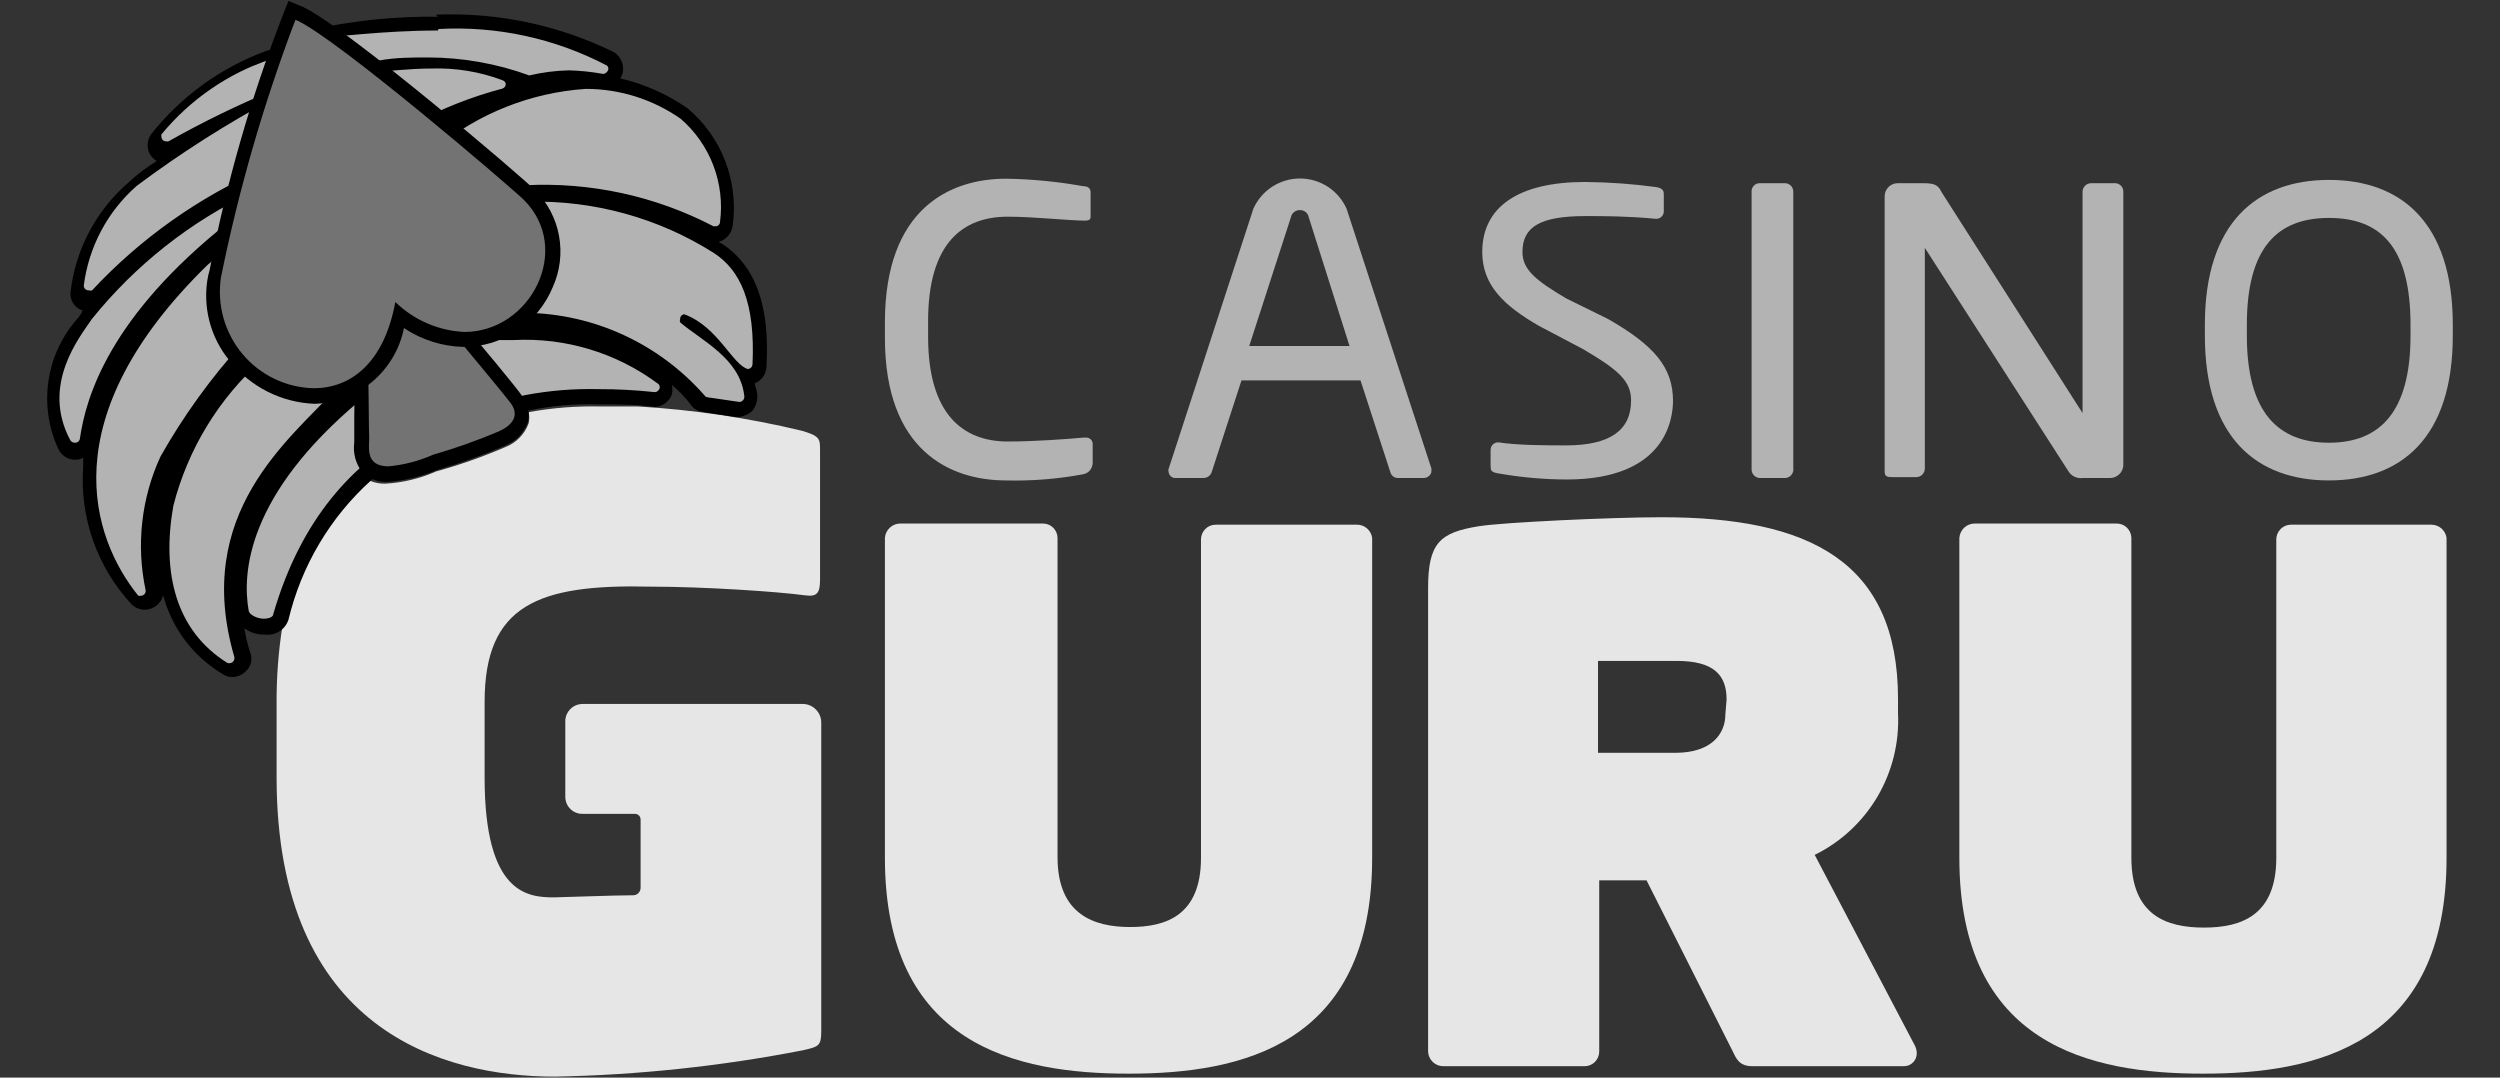
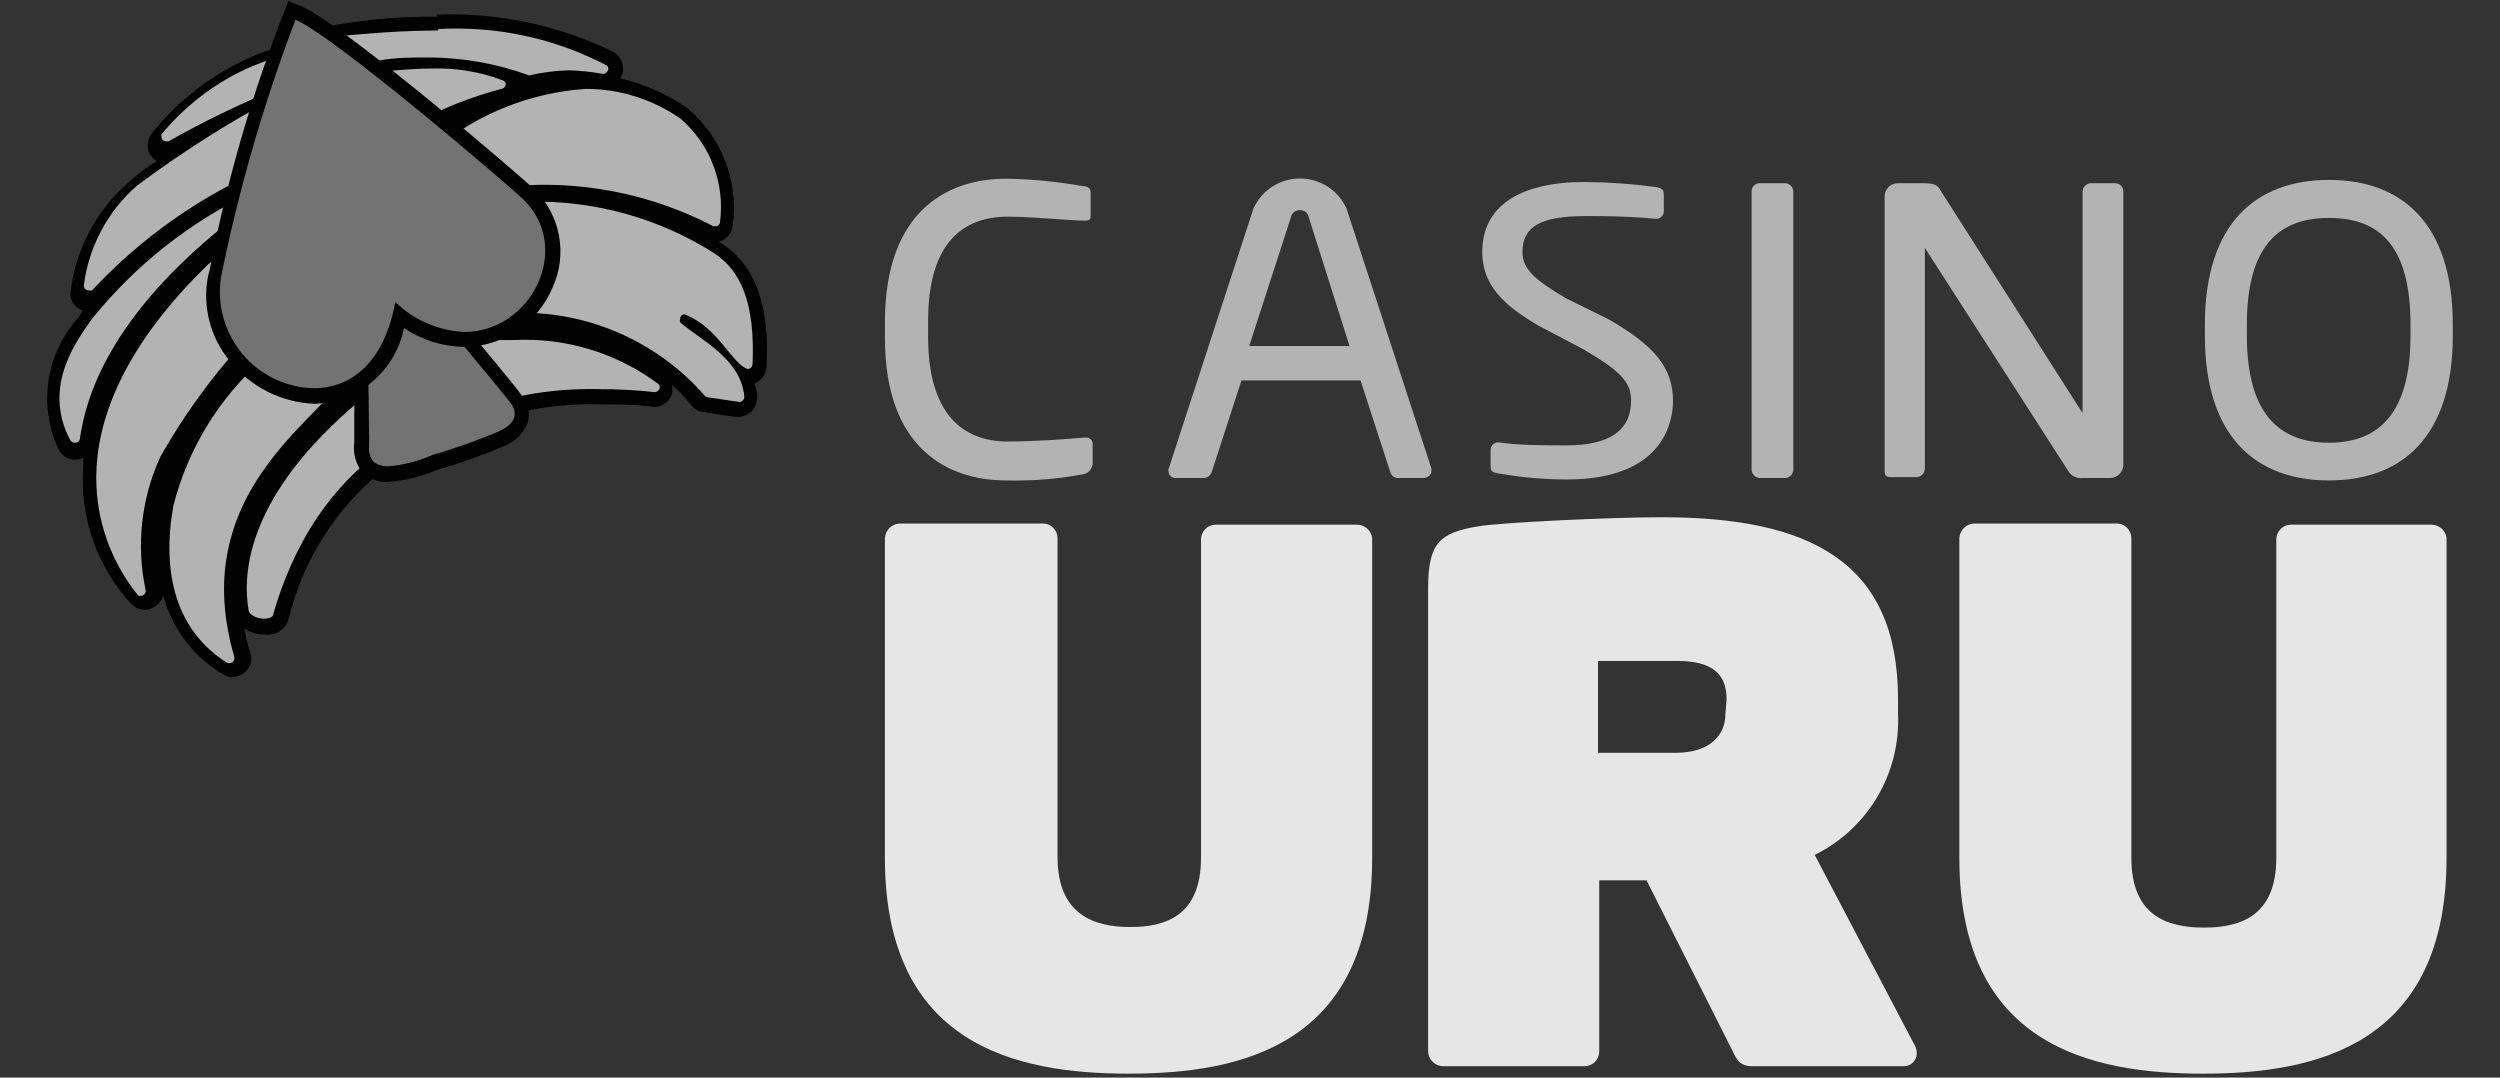
<svg xmlns="http://www.w3.org/2000/svg" width="58" height="25" viewBox="0 0 58 25" fill="none">
  <rect x="0" y="0" width="58" height="25" fill="#333333" stroke="none" />
  <path d="M25.108 11.007C24.526 11.114 23.933 11.161 23.341 11.146C22.036 11.146 20.53 10.451 20.53 7.84V7.479C20.53 4.84 22.036 4.146 23.341 4.146C23.94 4.155 24.538 4.214 25.129 4.319C25.226 4.319 25.302 4.361 25.302 4.458V5.007C25.302 5.069 25.302 5.118 25.171 5.118C24.784 5.118 23.997 5.027 23.382 5.027C22.34 5.027 21.532 5.632 21.532 7.451V7.812C21.532 9.611 22.34 10.243 23.382 10.243C23.99 10.243 24.763 10.187 25.136 10.152H25.177C25.201 10.149 25.225 10.151 25.247 10.159C25.27 10.166 25.29 10.179 25.307 10.195C25.324 10.212 25.337 10.233 25.344 10.256C25.351 10.278 25.354 10.303 25.35 10.326V10.764C25.322 10.923 25.226 10.986 25.108 11.007Z" fill="#B3B3B3" />
  <path d="M33.035 11.089H32.434C32.393 11.091 32.353 11.078 32.32 11.052C32.287 11.027 32.264 10.991 32.255 10.951L31.564 8.826H28.802L28.112 10.951C28.099 10.992 28.073 11.027 28.038 11.052C28.003 11.077 27.961 11.09 27.919 11.089H27.29C27.269 11.092 27.247 11.091 27.226 11.085C27.206 11.079 27.186 11.069 27.169 11.056C27.152 11.042 27.139 11.025 27.128 11.006C27.119 10.986 27.112 10.965 27.111 10.944C27.103 10.924 27.103 10.901 27.111 10.881L29.079 4.84C29.173 4.631 29.325 4.454 29.517 4.33C29.708 4.207 29.931 4.141 30.159 4.141C30.387 4.141 30.61 4.207 30.802 4.33C30.993 4.454 31.145 4.631 31.24 4.84L33.208 10.867C33.211 10.888 33.211 10.909 33.208 10.93C33.215 11.006 33.125 11.089 33.035 11.089ZM30.363 5.041C30.355 4.994 30.33 4.951 30.293 4.92C30.257 4.89 30.21 4.874 30.163 4.874C30.113 4.872 30.064 4.887 30.025 4.918C29.985 4.948 29.958 4.992 29.949 5.041L28.982 8.027H31.309L30.363 5.041Z" fill="#B3B3B3" />
  <path d="M41.411 11.09H40.824C40.797 11.088 40.772 11.082 40.748 11.07C40.724 11.058 40.703 11.042 40.686 11.022C40.669 11.002 40.655 10.978 40.647 10.953C40.639 10.928 40.635 10.902 40.637 10.875V4.451C40.635 4.426 40.639 4.4 40.647 4.375C40.656 4.351 40.669 4.329 40.687 4.31C40.704 4.291 40.725 4.276 40.749 4.265C40.773 4.255 40.798 4.25 40.824 4.25H41.411C41.437 4.25 41.462 4.255 41.486 4.265C41.51 4.276 41.532 4.291 41.55 4.309C41.568 4.328 41.582 4.35 41.591 4.375C41.6 4.399 41.605 4.425 41.604 4.451V10.854C41.609 10.883 41.608 10.912 41.6 10.94C41.593 10.968 41.58 10.995 41.561 11.017C41.543 11.039 41.52 11.058 41.494 11.07C41.468 11.083 41.44 11.09 41.411 11.09Z" fill="#B3B3B3" />
  <path d="M48.944 11.09H48.315C48.248 11.099 48.18 11.087 48.12 11.056C48.059 11.025 48.01 10.976 47.977 10.917L44.656 5.75V10.868C44.656 10.919 44.637 10.968 44.602 11.006C44.568 11.043 44.52 11.066 44.469 11.069H43.917C43.806 11.069 43.724 11.069 43.724 10.944V4.549C43.725 4.469 43.758 4.393 43.815 4.337C43.872 4.281 43.948 4.25 44.027 4.25H44.614C44.911 4.25 44.967 4.306 45.049 4.465L48.315 9.583V9.618C48.315 9.618 48.315 9.618 48.315 9.583V4.451C48.315 4.399 48.335 4.349 48.371 4.311C48.408 4.274 48.457 4.252 48.509 4.25H49.068C49.094 4.25 49.12 4.255 49.144 4.265C49.167 4.276 49.189 4.291 49.207 4.309C49.225 4.328 49.239 4.35 49.249 4.375C49.258 4.399 49.262 4.425 49.261 4.451V10.757C49.264 10.8 49.258 10.844 49.243 10.885C49.228 10.925 49.206 10.963 49.176 10.994C49.146 11.025 49.11 11.05 49.07 11.067C49.03 11.083 48.987 11.091 48.944 11.09Z" fill="#B3B3B3" />
  <path d="M54.032 11.146C52.361 11.146 51.153 10.16 51.153 7.785V7.535C51.153 5.16 52.361 4.174 54.032 4.174C55.703 4.174 56.905 5.16 56.905 7.535V7.785C56.905 10.16 55.703 11.146 54.032 11.146ZM55.924 7.535C55.924 5.736 55.234 5.056 54.032 5.056C52.831 5.056 52.127 5.75 52.127 7.535V7.785C52.127 9.584 52.865 10.271 54.032 10.271C55.199 10.271 55.924 9.577 55.924 7.785V7.535Z" fill="#B3B3B3" />
  <path d="M37.309 7.402L36.336 6.923C35.645 6.513 35.321 6.263 35.321 5.847C35.321 5.256 35.742 5.013 36.784 5.013C37.199 5.013 37.744 5.013 38.414 5.076C38.437 5.078 38.46 5.075 38.483 5.067C38.505 5.06 38.525 5.048 38.542 5.033C38.56 5.017 38.574 4.998 38.584 4.977C38.594 4.956 38.599 4.933 38.6 4.909V4.52C38.6 4.451 38.6 4.368 38.421 4.34C37.874 4.266 37.322 4.227 36.77 4.222C35.231 4.222 34.388 4.798 34.388 5.847C34.388 6.631 34.913 7.104 35.707 7.562L36.722 8.097C37.551 8.583 37.841 8.84 37.841 9.291C37.841 9.986 37.35 10.333 36.329 10.333C35.907 10.333 35.217 10.333 34.768 10.263C34.744 10.261 34.72 10.264 34.698 10.272C34.675 10.28 34.655 10.293 34.637 10.309C34.62 10.325 34.606 10.345 34.596 10.367C34.587 10.389 34.582 10.413 34.582 10.437V10.798C34.582 10.909 34.582 10.958 34.782 10.986C35.3 11.077 35.824 11.123 36.349 11.124C38.635 11.124 38.814 9.736 38.814 9.291C38.807 8.534 38.4 8.027 37.309 7.402Z" fill="#B3B3B3" />
  <path d="M31.481 12.173H28.202C28.113 12.173 28.028 12.208 27.965 12.271C27.902 12.333 27.865 12.418 27.863 12.507V19.902C27.863 21.236 27.055 21.507 26.22 21.507C25.384 21.507 24.535 21.222 24.535 19.889V12.479C24.534 12.391 24.498 12.307 24.436 12.245C24.374 12.183 24.291 12.147 24.204 12.146H20.89C20.799 12.145 20.712 12.179 20.645 12.241C20.578 12.303 20.537 12.388 20.53 12.479V19.902C20.53 24.25 23.576 24.909 26.186 24.909C28.796 24.909 31.834 24.25 31.834 19.902V12.479C31.822 12.394 31.78 12.316 31.715 12.259C31.65 12.203 31.567 12.172 31.481 12.173Z" fill="#E6E6E6" />
  <path d="M56.408 12.173H53.149C53.06 12.173 52.975 12.208 52.912 12.271C52.849 12.333 52.812 12.418 52.81 12.507V19.902C52.81 21.236 52.002 21.52 51.132 21.52C50.262 21.52 49.448 21.236 49.448 19.902V12.479C49.446 12.39 49.409 12.305 49.346 12.243C49.283 12.18 49.198 12.146 49.109 12.146H45.816C45.725 12.145 45.638 12.179 45.571 12.241C45.505 12.303 45.464 12.388 45.457 12.479V19.902C45.457 24.25 48.502 24.909 51.112 24.909C53.722 24.909 56.76 24.25 56.76 19.902V12.479C56.748 12.394 56.706 12.316 56.641 12.259C56.576 12.203 56.493 12.172 56.408 12.173Z" fill="#E6E6E6" />
  <path d="M42.101 19.833C42.707 19.536 43.213 19.066 43.557 18.482C43.9 17.898 44.066 17.226 44.034 16.549V16.215C44.034 13.014 41.963 12 38.552 12C37.392 12 34.879 12.118 34.312 12.208C33.401 12.354 33.132 12.597 33.132 13.646V24.396C33.135 24.487 33.174 24.574 33.24 24.637C33.305 24.701 33.393 24.736 33.484 24.736H36.764C36.853 24.736 36.939 24.7 37.003 24.636C37.066 24.573 37.102 24.486 37.102 24.396V20.424H38.2L40.202 24.396C40.285 24.569 40.354 24.736 40.658 24.736H44.172C44.212 24.736 44.251 24.728 44.288 24.713C44.324 24.697 44.357 24.675 44.385 24.646C44.413 24.618 44.434 24.584 44.449 24.547C44.463 24.51 44.47 24.47 44.469 24.431C44.468 24.367 44.451 24.305 44.421 24.25L42.101 19.833ZM40.029 16.569C40.029 17.028 39.705 17.465 38.87 17.465H37.074V15.333H38.897C39.753 15.333 40.057 15.653 40.057 16.229L40.029 16.569Z" fill="#E6E6E6" />
-   <path d="M15.089 13.61C16.346 13.61 18.072 13.728 18.68 13.812C18.963 13.853 19.025 13.749 19.025 13.444V10.444C19.025 10.18 19.025 10.117 18.597 9.992C17.35 9.693 16.079 9.505 14.8 9.43C14.509 9.43 14.213 9.43 13.923 9.43C13.367 9.418 12.812 9.462 12.265 9.562C12.284 9.646 12.284 9.734 12.265 9.819C12.22 9.945 12.147 10.06 12.053 10.156C11.959 10.252 11.845 10.326 11.72 10.374C11.199 10.598 10.664 10.786 10.118 10.937C9.747 11.101 9.349 11.198 8.944 11.221C8.819 11.225 8.694 11.201 8.578 11.152C7.593 12.047 6.89 13.213 6.555 14.506C6.46 15.103 6.414 15.707 6.417 16.312V18.034C6.417 23.916 10.291 24.978 12.873 24.978C14.804 24.941 16.728 24.736 18.625 24.367C18.991 24.284 19.053 24.27 19.053 23.923V16.763C19.053 16.649 19.008 16.539 18.927 16.459C18.847 16.378 18.738 16.332 18.625 16.332H13.522C13.418 16.331 13.318 16.369 13.242 16.441C13.166 16.512 13.12 16.61 13.115 16.714V18.499C13.117 18.551 13.129 18.602 13.15 18.65C13.171 18.697 13.202 18.739 13.24 18.775C13.277 18.811 13.322 18.838 13.37 18.856C13.419 18.875 13.47 18.883 13.522 18.881H14.737C14.771 18.883 14.803 18.898 14.826 18.922C14.849 18.947 14.862 18.979 14.862 19.013V20.596C14.862 20.64 14.845 20.682 14.816 20.714C14.787 20.747 14.746 20.766 14.703 20.77C14.24 20.77 13.004 20.819 12.852 20.819C12.238 20.819 11.243 20.735 11.243 18.041V16.284C11.243 14.034 12.486 13.548 15.089 13.61Z" fill="#E6E6E6" />
  <path d="M8.123 10.249C8.126 10.217 8.126 10.184 8.123 10.152C8.123 10.048 8.123 9.881 8.123 9.638V9.479C5.575 11.659 5.464 13.472 5.609 14.34C5.609 14.465 5.81 14.541 5.968 14.541C6.127 14.541 6.176 14.499 6.196 14.416C6.546 13.085 7.265 11.881 8.268 10.944C8.133 10.739 8.081 10.491 8.123 10.249Z" fill="#B3B3B3" />
  <path d="M3.676 3.326H3.731C4.27 3.013 5.064 2.631 5.623 2.361C5.72 2.041 5.823 1.722 5.934 1.409C5.012 1.781 4.202 2.389 3.586 3.173C3.58 3.189 3.577 3.206 3.578 3.223C3.579 3.241 3.585 3.257 3.593 3.272C3.602 3.287 3.614 3.299 3.628 3.309C3.643 3.318 3.659 3.324 3.676 3.326Z" fill="#B3B3B3" />
  <path d="M8.689 1.222C9.082 1.187 9.448 1.159 9.821 1.159C10.644 1.155 11.46 1.301 12.231 1.59H12.293C12.603 1.515 12.92 1.475 13.239 1.472C13.512 1.475 13.785 1.503 14.054 1.555C14.076 1.555 14.097 1.549 14.116 1.538C14.134 1.526 14.149 1.509 14.157 1.489C14.166 1.469 14.169 1.447 14.165 1.425C14.162 1.403 14.152 1.383 14.137 1.367C12.902 0.717 11.516 0.415 10.125 0.492C9.39 0.493 8.656 0.546 7.929 0.652C8.164 0.819 8.426 1.013 8.689 1.222Z" fill="#B3B3B3" />
  <path d="M11.617 1.701C11.075 1.504 10.5 1.414 9.925 1.437C9.58 1.437 9.234 1.437 9.006 1.437C9.386 1.736 9.78 2.055 10.16 2.368C10.625 2.164 11.105 1.997 11.596 1.868C11.72 1.868 11.72 1.75 11.617 1.701Z" fill="#B3B3B3" />
  <path d="M10.691 2.846C11.444 3.478 12.072 4.013 12.3 4.235C13.807 4.17 15.304 4.503 16.643 5.2C16.661 5.206 16.68 5.206 16.698 5.2C16.726 5.2 16.754 5.19 16.774 5.17C16.795 5.151 16.807 5.124 16.809 5.096C16.866 4.64 16.809 4.176 16.644 3.747C16.479 3.318 16.211 2.937 15.863 2.638C15.192 2.182 14.401 1.939 13.591 1.943C12.561 1.977 11.56 2.289 10.691 2.846Z" fill="#B3B3B3" />
  <path d="M5.174 8.389C4.943 8.113 4.777 7.787 4.689 7.437C4.602 7.087 4.595 6.721 4.67 6.368V6.229V6.139H4.636C0.886 9.805 1.874 12.639 3.041 13.93C3.057 13.947 3.079 13.957 3.102 13.961C3.125 13.964 3.148 13.96 3.169 13.95C3.19 13.939 3.206 13.922 3.217 13.901C3.227 13.88 3.231 13.856 3.227 13.833C3.003 12.762 3.126 11.648 3.579 10.653C4.023 9.839 4.559 9.08 5.174 8.389Z" fill="#B3B3B3" />
  <path d="M16.698 5.854C15.485 5.086 14.085 4.668 12.652 4.646C12.834 4.932 12.944 5.259 12.972 5.598C12.999 5.937 12.944 6.277 12.811 6.59C12.711 6.842 12.571 7.077 12.397 7.284C13.166 7.327 13.919 7.522 14.614 7.858C15.308 8.194 15.93 8.665 16.443 9.243C16.454 9.266 16.474 9.283 16.498 9.291C16.809 9.326 16.933 9.347 17.278 9.402C17.354 9.402 17.396 9.312 17.382 9.236C17.244 8.312 16.381 7.909 15.863 7.472C15.848 7.457 15.839 7.438 15.834 7.418C15.83 7.397 15.832 7.376 15.839 7.356C15.846 7.337 15.859 7.32 15.875 7.307C15.892 7.294 15.911 7.286 15.932 7.284H15.973C16.802 7.59 17.106 8.5 17.479 8.59C17.506 8.59 17.532 8.579 17.552 8.559C17.571 8.54 17.582 8.513 17.582 8.486C17.693 7.014 17.32 6.229 16.698 5.854Z" fill="#B3B3B3" />
  <path d="M11.92 7.882H11.603C11.58 7.889 11.556 7.889 11.534 7.882C11.411 7.932 11.284 7.97 11.154 7.993C11.63 8.576 12.003 9.028 12.114 9.18V9.229H12.155C12.728 9.12 13.312 9.071 13.895 9.083C14.33 9.083 14.793 9.083 15.276 9.146C15.297 9.145 15.318 9.138 15.335 9.126C15.352 9.113 15.366 9.096 15.374 9.077C15.382 9.057 15.384 9.035 15.38 9.014C15.376 8.993 15.367 8.974 15.352 8.958C14.369 8.205 13.154 7.824 11.92 7.882Z" fill="#B3B3B3" />
  <path d="M1.846 6.846C1.875 6.845 1.902 6.833 1.922 6.811C2.848 5.832 3.914 4.997 5.085 4.332C5.209 3.825 5.354 3.27 5.52 2.693C4.641 3.188 3.799 3.745 2.999 4.36C2.296 4.967 1.845 5.817 1.736 6.742C1.737 6.77 1.75 6.797 1.77 6.816C1.791 6.835 1.818 6.846 1.846 6.846Z" fill="#B3B3B3" />
  <path d="M4.815 5.409L4.954 4.805C3.787 5.487 2.751 6.373 1.895 7.423C1.605 7.846 0.666 8.999 1.384 10.319C1.392 10.336 1.405 10.35 1.421 10.36C1.436 10.37 1.455 10.375 1.474 10.374C1.5 10.376 1.526 10.368 1.547 10.351C1.567 10.334 1.581 10.31 1.584 10.284C1.757 9.346 2.288 7.541 4.815 5.409Z" fill="#B3B3B3" />
  <path d="M7.453 9.346C7.359 9.354 7.264 9.354 7.17 9.346C6.574 9.332 6 9.117 5.54 8.735C4.724 9.587 4.141 10.638 3.849 11.784C3.572 13.395 3.918 14.749 5.14 15.513C5.158 15.52 5.177 15.52 5.195 15.513C5.212 15.514 5.229 15.511 5.245 15.504C5.26 15.496 5.274 15.485 5.284 15.472C5.294 15.458 5.301 15.442 5.303 15.425C5.306 15.408 5.304 15.39 5.299 15.374C4.394 12.298 6.251 10.569 7.453 9.346Z" fill="#B3B3B3" />
  <path d="M10.753 8.028H10.719C10.209 8.016 9.713 7.857 9.29 7.569C9.149 8.09 8.861 8.558 8.461 8.917C8.461 9.569 8.461 9.958 8.461 10.132C8.461 10.305 8.33 10.826 8.924 10.826C9.293 10.799 9.654 10.71 9.994 10.562C10.53 10.414 11.056 10.23 11.568 10.014C11.782 9.917 12.086 9.687 11.837 9.319C11.72 9.194 11.244 8.625 10.753 8.028Z" fill="#F9F9F8" />
  <path d="M7.17 9.006C8.012 9.006 8.827 8.43 9.082 6.965C9.526 7.388 10.108 7.634 10.719 7.659C12.307 7.659 13.301 5.68 12.134 4.513C11.81 4.18 7.694 0.68 6.728 0.229C5.961 2.22 5.371 4.277 4.967 6.374C4.918 6.696 4.938 7.025 5.025 7.339C5.113 7.653 5.266 7.944 5.474 8.193C5.683 8.442 5.942 8.644 6.235 8.784C6.527 8.924 6.846 9 7.17 9.006Z" fill="#F9F9F8" />
  <path d="M5.361 15.556C5.336 15.56 5.311 15.559 5.287 15.552C5.263 15.544 5.241 15.531 5.223 15.514C4.049 14.771 3.579 13.465 3.89 11.709C4.246 10.367 4.986 9.16 6.017 8.236C6.372 7.915 6.748 7.618 7.142 7.347C7.093 7.267 7.054 7.18 7.025 7.09C6.968 7.19 6.898 7.281 6.818 7.361C6.452 7.702 6.279 7.785 6.127 7.785H6.093C5.984 7.889 5.883 8.001 5.789 8.118L5.754 8.153C5.05 8.927 4.441 9.782 3.938 10.701C3.516 11.644 3.4 12.696 3.607 13.709C3.614 13.746 3.612 13.785 3.603 13.822C3.593 13.859 3.576 13.894 3.552 13.924C3.532 13.951 3.507 13.975 3.478 13.992C3.449 14.01 3.417 14.022 3.384 14.027C3.35 14.032 3.316 14.03 3.283 14.022C3.251 14.014 3.22 14 3.193 13.979L3.144 13.938C1.715 12.306 1.363 9.41 4.739 6.09C5.236 5.688 5.892 5.215 6.258 4.958C6.255 4.919 6.255 4.88 6.258 4.84L5.464 5.396C3.476 6.972 2.329 8.632 2.053 10.313C2.043 10.376 2.012 10.434 1.964 10.476C1.916 10.517 1.854 10.541 1.791 10.542C1.742 10.542 1.694 10.53 1.651 10.505C1.609 10.481 1.574 10.445 1.549 10.403C0.859 9.132 1.653 8 1.984 7.514L2.053 7.41C3.084 6.134 4.387 5.106 5.865 4.403C5.978 4.36 6.093 4.323 6.21 4.292V4.222C4.736 4.876 3.407 5.821 2.302 7C2.278 7.028 2.248 7.051 2.215 7.067C2.182 7.082 2.145 7.09 2.108 7.09C2.038 7.091 1.969 7.063 1.918 7.014C1.867 6.965 1.836 6.898 1.832 6.827C1.933 5.874 2.392 4.997 3.117 4.375C3.72 3.904 4.354 3.475 5.015 3.09C4.67 3.264 4.325 3.452 4.014 3.625C3.975 3.644 3.933 3.656 3.89 3.66C3.841 3.659 3.794 3.646 3.751 3.621C3.709 3.597 3.674 3.563 3.648 3.521C3.621 3.48 3.606 3.432 3.606 3.382C3.606 3.333 3.621 3.284 3.648 3.243C4.334 2.383 5.245 1.734 6.279 1.368C6.362 1.341 6.448 1.325 6.534 1.32C6.721 1.329 6.905 1.376 7.073 1.458H7.246C7.207 1.41 7.18 1.354 7.164 1.294C7.149 1.235 7.146 1.172 7.156 1.111C7.165 1.063 7.187 1.018 7.22 0.981C7.253 0.944 7.295 0.917 7.342 0.903C8.285 0.694 9.249 0.594 10.215 0.604C11.601 0.532 12.982 0.834 14.213 1.479C14.262 1.513 14.299 1.561 14.32 1.617C14.341 1.673 14.345 1.734 14.33 1.792C14.314 1.849 14.28 1.9 14.232 1.935C14.185 1.97 14.127 1.988 14.068 1.986H14.019C13.767 1.937 13.51 1.911 13.253 1.91C12.953 1.912 12.654 1.949 12.362 2.021H12.307C12.277 2.028 12.247 2.028 12.217 2.021C12.092 1.978 11.966 1.94 11.837 1.91C11.864 1.934 11.885 1.964 11.899 1.998C11.912 2.032 11.917 2.068 11.913 2.104C11.91 2.162 11.888 2.217 11.851 2.261C11.813 2.305 11.762 2.335 11.706 2.347C11.029 2.523 10.377 2.785 9.766 3.125L10.056 3.41C11.078 2.575 12.338 2.089 13.653 2.021C14.467 2.03 15.259 2.287 15.925 2.757C16.284 3.07 16.561 3.467 16.733 3.912C16.905 4.357 16.967 4.838 16.912 5.313C16.909 5.384 16.878 5.451 16.827 5.5C16.775 5.549 16.707 5.577 16.636 5.577C16.587 5.58 16.538 5.565 16.498 5.535C15.175 4.852 13.695 4.534 12.21 4.611H11.292C11.319 4.64 11.339 4.676 11.347 4.715C11.713 4.715 12.037 4.674 12.362 4.674C13.9 4.64 15.415 5.06 16.719 5.882C17.451 6.361 17.755 7.229 17.692 8.611C17.688 8.68 17.659 8.746 17.611 8.795C17.563 8.845 17.499 8.876 17.43 8.882H17.361C17.424 9.008 17.464 9.145 17.479 9.285C17.484 9.333 17.479 9.382 17.465 9.429C17.451 9.476 17.427 9.519 17.396 9.556C17.372 9.584 17.342 9.607 17.309 9.622C17.275 9.638 17.239 9.646 17.202 9.646H17.154L16.394 9.528C16.325 9.513 16.264 9.474 16.222 9.417C15.712 8.857 15.097 8.405 14.411 8.087C13.726 7.769 12.985 7.59 12.231 7.563L11.837 7.861H11.962C13.201 7.804 14.421 8.183 15.414 8.931C15.44 8.955 15.46 8.985 15.474 9.018C15.488 9.051 15.495 9.086 15.495 9.122C15.495 9.157 15.488 9.193 15.474 9.226C15.46 9.258 15.44 9.288 15.414 9.313C15.387 9.342 15.354 9.366 15.317 9.382C15.28 9.397 15.24 9.404 15.2 9.403C14.769 9.356 14.335 9.332 13.902 9.333C13.342 9.326 12.783 9.368 12.231 9.458C12.134 9.489 12.034 9.512 11.934 9.528C10.641 9.692 9.428 10.249 8.458 11.126C7.488 12.002 6.807 13.155 6.507 14.431C6.477 14.505 6.424 14.568 6.355 14.61C6.287 14.651 6.207 14.669 6.127 14.66C6.018 14.673 5.907 14.646 5.815 14.585C5.723 14.524 5.655 14.433 5.623 14.326C5.471 13.417 5.588 11.549 8.212 9.347L8.095 9.125L7.991 9.243C7.867 9.382 7.701 9.528 7.556 9.695C6.396 10.868 4.794 12.472 5.637 15.313C5.648 15.354 5.649 15.398 5.641 15.44C5.633 15.482 5.615 15.522 5.588 15.556C5.506 15.514 5.45 15.556 5.361 15.556Z" fill="#B3B3B3" />
  <path d="M10.173 0.673C11.528 0.598 12.878 0.89 14.081 1.521C14.092 1.53 14.1 1.541 14.106 1.554C14.111 1.566 14.114 1.58 14.114 1.594C14.114 1.607 14.111 1.621 14.106 1.634C14.1 1.646 14.092 1.657 14.081 1.667C14.071 1.681 14.058 1.693 14.042 1.701C14.027 1.71 14.009 1.714 13.992 1.715C13.729 1.667 13.464 1.639 13.198 1.632C12.888 1.639 12.581 1.679 12.279 1.75C11.529 1.476 10.737 1.335 9.939 1.333C9.559 1.333 9.179 1.333 8.799 1.403C8.77 1.409 8.744 1.426 8.726 1.45C8.709 1.475 8.7 1.505 8.703 1.535V1.583C8.714 1.601 8.73 1.617 8.747 1.629C8.765 1.641 8.785 1.649 8.806 1.653C9.069 1.653 9.497 1.59 10.001 1.59C10.566 1.57 11.129 1.662 11.658 1.861C11.768 1.903 11.748 2.021 11.658 2.055C10.938 2.245 10.242 2.52 9.586 2.875C9.569 2.895 9.559 2.921 9.559 2.948C9.559 2.975 9.569 3 9.586 3.021L9.959 3.389C9.982 3.415 10.014 3.433 10.049 3.437H10.118C11.106 2.627 12.32 2.147 13.591 2.062C14.379 2.062 15.147 2.304 15.794 2.757C16.13 3.048 16.39 3.419 16.549 3.836C16.708 4.253 16.762 4.703 16.705 5.146C16.705 5.16 16.702 5.174 16.697 5.187C16.691 5.2 16.683 5.212 16.672 5.222C16.662 5.232 16.65 5.239 16.637 5.244C16.623 5.249 16.609 5.251 16.595 5.25H16.553C15.206 4.548 13.698 4.22 12.183 4.298H11.105C11.092 4.298 11.078 4.299 11.065 4.304C11.052 4.308 11.04 4.315 11.03 4.324C11.02 4.333 11.011 4.344 11.005 4.356C10.999 4.369 10.996 4.382 10.995 4.396C10.994 4.412 10.998 4.428 11.005 4.443C11.012 4.457 11.023 4.47 11.036 4.479L11.14 4.562V4.611V4.653C11.145 4.674 11.158 4.693 11.175 4.706C11.193 4.719 11.215 4.724 11.237 4.722C11.582 4.722 11.927 4.68 12.286 4.68C13.796 4.647 15.282 5.06 16.56 5.868C17.168 6.264 17.527 7 17.458 8.458C17.455 8.485 17.443 8.51 17.424 8.529C17.405 8.547 17.381 8.559 17.354 8.562C16.995 8.472 16.664 7.583 15.877 7.292C15.863 7.292 15.85 7.296 15.838 7.302C15.825 7.308 15.814 7.317 15.805 7.327C15.796 7.337 15.79 7.349 15.785 7.362C15.781 7.375 15.779 7.389 15.78 7.403C15.77 7.427 15.77 7.455 15.78 7.479C16.277 7.903 17.161 8.312 17.265 9.167C17.27 9.184 17.271 9.202 17.268 9.22C17.266 9.238 17.259 9.255 17.25 9.271C17.24 9.286 17.227 9.299 17.211 9.308C17.196 9.318 17.179 9.324 17.161 9.326L16.401 9.215C16.375 9.207 16.353 9.19 16.339 9.167C15.819 8.576 15.181 8.101 14.468 7.772C13.755 7.443 12.981 7.268 12.196 7.257H12.134L11.54 7.701C11.444 7.771 11.492 7.889 11.61 7.889H11.92C13.123 7.827 14.309 8.188 15.276 8.91C15.295 8.929 15.306 8.955 15.306 8.983C15.306 9.01 15.295 9.036 15.276 9.055C15.265 9.069 15.252 9.08 15.236 9.087C15.22 9.094 15.203 9.098 15.186 9.097C14.751 9.05 14.312 9.027 13.874 9.028C13.307 9.015 12.74 9.061 12.183 9.167C11.237 9.396 7.653 9.729 6.341 14.243C6.341 14.319 6.231 14.354 6.113 14.354C5.996 14.354 5.782 14.278 5.768 14.16C5.616 13.291 5.734 11.486 8.344 9.298C8.351 9.291 8.357 9.283 8.361 9.273C8.365 9.264 8.367 9.253 8.367 9.243C8.367 9.233 8.365 9.222 8.361 9.213C8.357 9.203 8.351 9.195 8.344 9.187L8.164 8.854C8.154 8.836 8.138 8.82 8.12 8.809C8.102 8.798 8.082 8.792 8.06 8.792C8.029 8.792 8 8.804 7.978 8.826L7.826 8.993C6.714 10.201 4.463 11.903 5.437 15.243C5.443 15.272 5.438 15.303 5.423 15.329C5.407 15.355 5.383 15.374 5.354 15.382C5.329 15.389 5.303 15.389 5.278 15.382C4.083 14.639 3.745 13.299 4.021 11.736C4.357 10.421 5.079 9.237 6.093 8.34C6.456 8.012 6.839 7.706 7.239 7.423C7.253 7.406 7.261 7.384 7.261 7.361C7.261 7.338 7.253 7.316 7.239 7.298C7.17 7.18 7.115 7.035 7.045 6.896C7.036 6.876 7.021 6.859 7.003 6.847C6.985 6.835 6.964 6.828 6.942 6.826C6.922 6.826 6.903 6.831 6.886 6.841C6.869 6.851 6.855 6.865 6.845 6.882C6.789 7.003 6.712 7.113 6.617 7.208C6.265 7.555 6.134 7.59 6.058 7.59H6.01C5.941 7.59 5.885 7.625 5.595 7.993C4.879 8.787 4.251 9.658 3.724 10.59C3.277 11.56 3.156 12.649 3.379 13.694C3.383 13.723 3.376 13.752 3.359 13.775C3.343 13.798 3.317 13.814 3.289 13.819C3.262 13.827 3.233 13.827 3.206 13.819C2.129 12.479 1.176 9.701 4.815 6.146C5.305 5.729 5.961 5.271 6.341 4.993C6.36 4.981 6.375 4.963 6.384 4.942C6.393 4.92 6.395 4.897 6.39 4.875C6.363 4.737 6.347 4.598 6.341 4.458L5.305 5.153C2.544 7.34 1.991 9.208 1.853 10.18C1.848 10.207 1.833 10.232 1.812 10.248C1.79 10.265 1.763 10.273 1.736 10.271C1.715 10.271 1.695 10.266 1.677 10.256C1.659 10.246 1.644 10.232 1.632 10.215C0.942 8.93 1.853 7.812 2.136 7.396C3.145 6.144 4.422 5.137 5.872 4.451C5.993 4.402 6.117 4.363 6.245 4.333C6.271 4.328 6.295 4.313 6.312 4.292C6.329 4.27 6.336 4.243 6.334 4.215V4.035C6.333 4.004 6.32 3.975 6.298 3.953C6.276 3.931 6.248 3.918 6.217 3.917C6.21 3.913 6.203 3.912 6.196 3.912C6.189 3.912 6.182 3.913 6.175 3.917H6.113C4.611 4.574 3.257 5.534 2.136 6.736C2.112 6.745 2.085 6.745 2.06 6.736C2.046 6.737 2.031 6.735 2.017 6.73C2.004 6.726 1.991 6.718 1.98 6.708C1.969 6.699 1.96 6.687 1.954 6.674C1.947 6.661 1.944 6.646 1.943 6.632C2.055 5.733 2.493 4.907 3.172 4.312C4.192 3.55 5.268 2.865 6.39 2.264C6.405 2.255 6.418 2.243 6.429 2.229C6.44 2.214 6.447 2.198 6.452 2.18C6.458 2.131 6.47 2.082 6.486 2.035L6.348 2.09C5.513 2.437 4.699 2.833 3.911 3.278C3.89 3.284 3.869 3.284 3.849 3.278C3.821 3.278 3.795 3.267 3.775 3.247C3.756 3.228 3.745 3.201 3.745 3.173C3.741 3.155 3.741 3.136 3.745 3.118C4.414 2.306 5.297 1.699 6.293 1.368C6.355 1.346 6.42 1.334 6.486 1.333C6.653 1.347 6.817 1.389 6.97 1.458C6.976 1.461 6.983 1.463 6.99 1.463C6.997 1.463 7.005 1.461 7.011 1.458L7.819 1.368C7.239 1.368 7.218 1.069 7.239 0.951C7.243 0.931 7.253 0.913 7.268 0.9C7.283 0.886 7.302 0.877 7.322 0.875C7.701 0.875 8.855 0.708 10.159 0.708M10.159 0.389C9.178 0.375 8.198 0.476 7.239 0.687C7.162 0.71 7.093 0.753 7.038 0.812C6.984 0.87 6.946 0.942 6.928 1.021C6.921 1.09 6.921 1.16 6.928 1.229C6.79 1.171 6.643 1.141 6.493 1.139C6.388 1.136 6.283 1.15 6.182 1.18C5.128 1.564 4.201 2.235 3.503 3.118C3.459 3.182 3.433 3.257 3.427 3.335C3.421 3.414 3.435 3.492 3.469 3.562C3.509 3.633 3.566 3.693 3.635 3.736C3.4 3.881 3.18 4.048 2.979 4.236C2.22 4.891 1.739 5.813 1.632 6.812C1.632 6.902 1.661 6.989 1.714 7.061C1.768 7.132 1.843 7.184 1.929 7.208C1.929 7.208 1.895 7.208 1.888 7.264L1.819 7.368C1.448 7.776 1.206 8.286 1.125 8.833C1.044 9.379 1.126 9.938 1.363 10.437C1.4 10.506 1.455 10.564 1.522 10.604C1.588 10.645 1.665 10.666 1.743 10.666C1.808 10.668 1.873 10.652 1.929 10.618C1.929 10.701 1.929 10.757 1.929 10.84C1.889 11.416 1.967 11.995 2.158 12.539C2.35 13.084 2.65 13.584 3.041 14.007C3.082 14.052 3.132 14.087 3.188 14.111C3.244 14.135 3.305 14.147 3.365 14.146C3.462 14.143 3.555 14.109 3.631 14.049C3.707 13.989 3.761 13.906 3.786 13.812C3.991 14.58 4.487 15.236 5.167 15.639C5.234 15.685 5.314 15.71 5.395 15.708C5.462 15.706 5.527 15.689 5.586 15.659C5.646 15.629 5.698 15.586 5.74 15.535C5.785 15.483 5.815 15.42 5.827 15.353C5.839 15.286 5.833 15.217 5.81 15.153C5.747 14.965 5.7 14.772 5.671 14.576C5.811 14.679 5.982 14.731 6.155 14.722C6.271 14.736 6.388 14.709 6.486 14.645C6.584 14.582 6.657 14.486 6.693 14.375C6.991 13.13 7.657 12.005 8.604 11.149C9.551 10.294 10.734 9.748 11.996 9.583L12.307 9.514C12.839 9.407 13.381 9.362 13.923 9.382C14.351 9.382 14.8 9.382 15.2 9.444H15.172C15.262 9.442 15.35 9.413 15.424 9.362C15.497 9.31 15.554 9.237 15.587 9.153C15.604 9.08 15.604 9.003 15.587 8.93C15.746 9.061 15.89 9.21 16.015 9.375C16.046 9.424 16.087 9.466 16.136 9.497C16.185 9.528 16.24 9.548 16.298 9.555L17.057 9.673H17.126C17.248 9.667 17.363 9.618 17.451 9.535C17.541 9.423 17.583 9.281 17.568 9.139C17.554 9.056 17.533 8.975 17.506 8.896C17.584 8.865 17.651 8.813 17.7 8.745C17.749 8.678 17.777 8.597 17.782 8.514C17.865 7.062 17.52 6.16 16.74 5.646C16.74 5.646 16.705 5.646 16.678 5.611C16.766 5.585 16.844 5.532 16.902 5.46C16.96 5.388 16.995 5.3 17.002 5.208C17.067 4.707 17.004 4.197 16.821 3.726C16.637 3.255 16.339 2.838 15.953 2.514C15.481 2.185 14.951 1.949 14.392 1.819C14.411 1.786 14.427 1.751 14.441 1.715C14.465 1.623 14.461 1.525 14.427 1.435C14.394 1.345 14.333 1.268 14.254 1.215C12.967 0.582 11.543 0.282 10.111 0.34L10.159 0.389ZM9.952 3.069C10.039 3.022 10.129 2.98 10.222 2.944L9.98 3.104L9.952 3.069Z" fill="black" />
  <path d="M9.006 10.964C8.831 10.975 8.658 10.918 8.523 10.805C8.459 10.725 8.414 10.632 8.39 10.532C8.366 10.432 8.364 10.329 8.385 10.228V10.11C8.371 9.946 8.371 9.781 8.385 9.617C8.385 9.082 8.385 8.228 8.323 6.839V6.735L8.406 6.673C8.696 6.464 9.029 6.322 9.379 6.256C9.431 6.255 9.482 6.265 9.53 6.286C9.577 6.306 9.62 6.336 9.655 6.374C9.718 6.443 9.945 6.707 10.222 7.068C10.912 7.867 11.817 8.978 11.989 9.221C12.04 9.288 12.077 9.364 12.097 9.445C12.117 9.526 12.12 9.611 12.107 9.693C12.067 9.791 12.008 9.88 11.934 9.954C11.859 10.028 11.77 10.086 11.672 10.124C11.168 10.331 10.654 10.512 10.132 10.666C9.78 10.84 9.398 10.941 9.006 10.964Z" fill="#737373" />
  <path d="M9.372 6.458C9.398 6.454 9.425 6.457 9.449 6.467C9.473 6.477 9.495 6.493 9.511 6.514C9.69 6.75 11.582 9 11.844 9.347C12.107 9.694 11.782 9.917 11.575 10.007C11.078 10.218 10.568 10.399 10.049 10.549C9.721 10.695 9.371 10.786 9.013 10.819C8.44 10.819 8.578 10.333 8.565 10.125C8.551 9.917 8.565 8.84 8.496 6.868C8.756 6.675 9.055 6.54 9.372 6.472M9.372 6.146C8.99 6.207 8.628 6.359 8.316 6.59L8.164 6.694V6.875C8.233 8.229 8.233 9.111 8.219 9.653V10.264C8.202 10.386 8.21 10.511 8.242 10.63C8.274 10.749 8.33 10.861 8.406 10.958C8.483 11.034 8.575 11.092 8.676 11.131C8.777 11.169 8.885 11.186 8.993 11.18C9.387 11.151 9.774 11.057 10.139 10.903C10.67 10.75 11.191 10.564 11.699 10.347C11.823 10.3 11.936 10.228 12.03 10.135C12.124 10.041 12.197 9.929 12.245 9.805C12.273 9.699 12.276 9.588 12.253 9.481C12.23 9.373 12.183 9.273 12.114 9.187C11.955 8.958 11.188 8.035 10.332 7.028C10.049 6.694 9.814 6.417 9.773 6.333C9.725 6.272 9.664 6.222 9.595 6.187C9.526 6.153 9.45 6.134 9.372 6.132V6.146Z" fill="black" />
  <path d="M7.287 9.188C6.931 9.177 6.581 9.09 6.261 8.93C5.942 8.771 5.66 8.543 5.437 8.264C5.226 8.012 5.076 7.716 4.997 7.397C4.918 7.078 4.912 6.745 4.981 6.424L5.016 6.299C5.397 4.285 5.963 2.311 6.707 0.403L6.776 0.25L6.921 0.319C7.888 0.771 11.9 4.181 12.245 4.528C12.519 4.79 12.704 5.132 12.775 5.506C12.845 5.88 12.798 6.266 12.638 6.611C12.485 6.992 12.222 7.318 11.884 7.549C11.546 7.78 11.148 7.906 10.74 7.91C10.193 7.893 9.667 7.698 9.241 7.354C8.958 8.507 8.268 9.188 7.287 9.188Z" fill="#737373" />
  <path d="M6.887 0.472C7.84 0.909 11.844 4.333 12.155 4.639C13.294 5.777 12.314 7.701 10.774 7.701C10.174 7.674 9.604 7.427 9.172 7.007C8.903 8.458 8.109 9.007 7.28 9.007C6.964 9 6.653 8.926 6.367 8.789C6.082 8.652 5.829 8.456 5.625 8.212C5.421 7.969 5.271 7.685 5.185 7.379C5.099 7.073 5.079 6.752 5.126 6.437C5.538 4.402 6.115 2.405 6.852 0.465M6.693 0.021L6.569 0.333C5.823 2.254 5.252 4.239 4.864 6.264L4.829 6.396C4.76 6.741 4.769 7.097 4.855 7.438C4.941 7.78 5.102 8.097 5.326 8.368C5.564 8.668 5.864 8.913 6.205 9.085C6.546 9.258 6.92 9.354 7.301 9.368C7.793 9.353 8.265 9.171 8.641 8.852C9.017 8.533 9.275 8.096 9.372 7.611C9.782 7.885 10.261 8.037 10.753 8.048C11.197 8.049 11.63 7.918 11.999 7.67C12.368 7.423 12.655 7.071 12.825 6.659C12.993 6.287 13.043 5.871 12.969 5.469C12.895 5.067 12.7 4.697 12.411 4.409C12.052 4.055 8.054 0.646 7.039 0.166L6.693 0.021Z" fill="black" />
</svg>